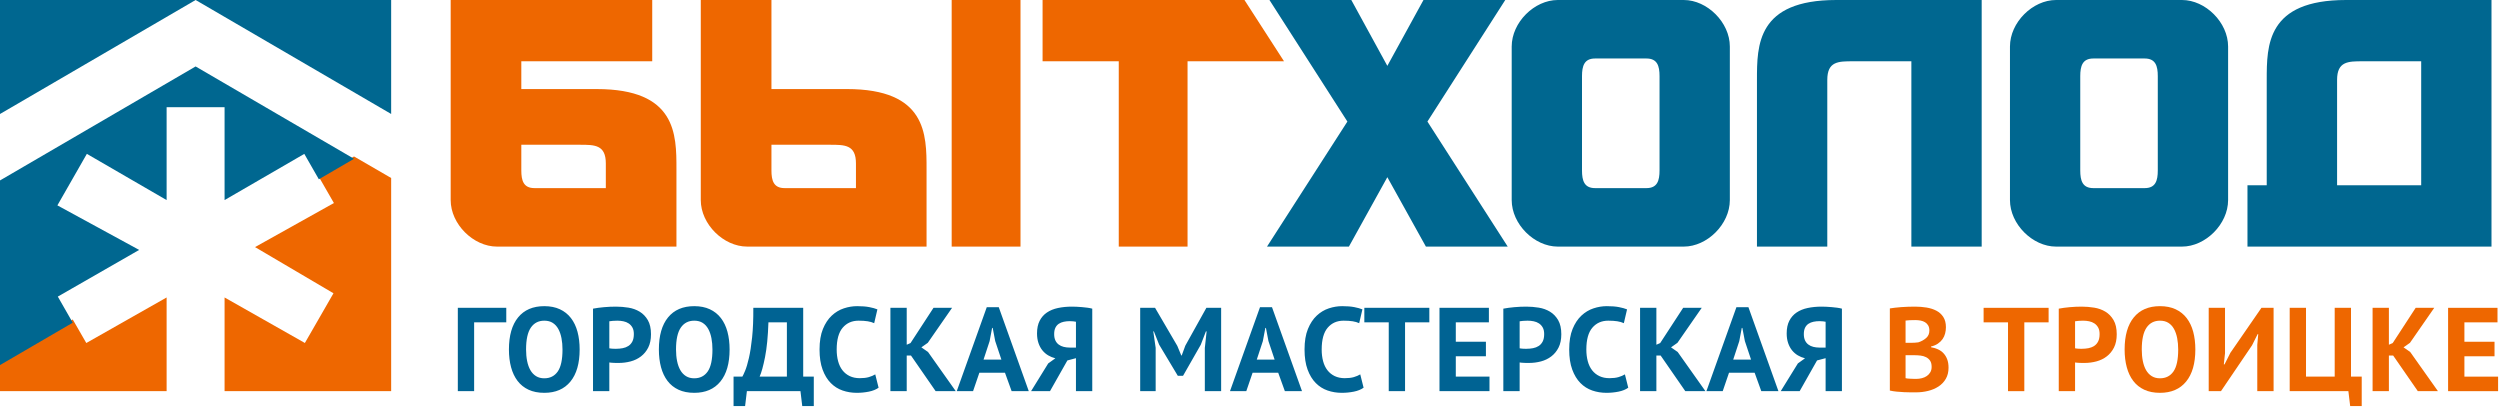
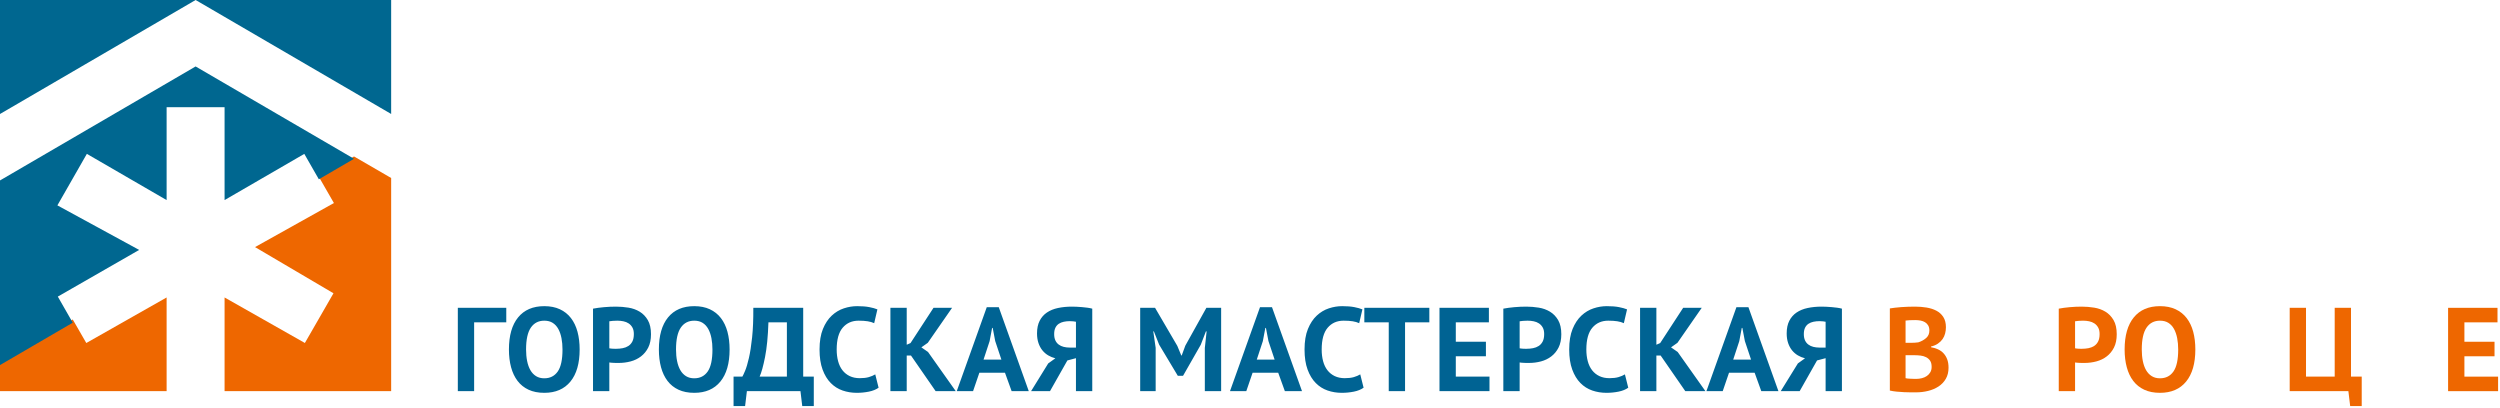
<svg xmlns="http://www.w3.org/2000/svg" width="294px" height="48px" viewBox="0 0 294 48" version="1.1">
  <title>Троицк</title>
  <desc>Created with Sketch.</desc>
  <defs />
  <g id="Page-1" stroke="none" stroke-width="1" fill="none" fill-rule="evenodd">
    <g id="Троицк">
      <g id="Group-7" transform="translate(53, 0)">
-         <path d="M58.917,28.999 L67.011,28.999 L67.011,0 L58.917,0 L58.917,28.999 Z M37.722,17.024 L44.615,17.024 C46.357,17.024 47.66,17.03 47.66,19.218 L47.66,22.121 L39.262,22.121 C37.981,22.121 37.722,21.238 37.722,20.05 L37.722,17.024 Z M29.412,0 L29.412,23.53 C29.412,26.363 32.085,28.999 34.863,28.999 L55.963,28.999 L55.963,19.886 C55.963,15.793 55.963,10.473 46.587,10.473 L37.722,10.473 L37.722,0 L29.412,0 Z M86.656,28.999 L86.656,7.206 L98,7.206 L93.348,0 L69.607,0 L69.607,7.206 L78.566,7.206 L78.566,28.999 L86.656,28.999 Z M8.307,17.024 L15.198,17.024 C16.935,17.024 18.245,17.03 18.245,19.218 L18.245,22.121 L9.848,22.121 C8.565,22.121 8.307,21.238 8.307,20.05 L8.307,17.024 Z M0,0 L0,23.53 C0,26.363 2.673,29 5.444,29 L26.55,29 L26.55,19.886 C26.55,15.793 26.55,10.474 17.174,10.474 L8.307,10.474 L8.307,7.206 L23.702,7.206 L23.702,0 L0,0 Z" id="Fill-1-Copy" fill="#EE6700" />
-         <path d="M180.046,0 L180.046,7.206 L180.046,29 L171.777,29 L171.777,7.206 L167.636,7.206 L164.917,7.206 C163.188,7.206 161.889,7.206 161.889,9.4 L161.889,18.512 L161.889,29 L153.618,29 L153.618,9.4 C153.618,5.316 153.618,0 162.955,0 L180.046,0 Z M231.732,21.787 L231.732,7.206 L227.59,7.206 L224.869,7.206 C223.142,7.206 221.841,7.206 221.841,9.4 L221.841,18.512 L221.841,21.787 L231.732,21.787 Z M240,0 L240,29 L211.303,29 L211.303,21.787 L213.567,21.787 L213.567,9.4 C213.567,5.316 213.575,0 222.901,0 L240,0 Z M124.308,29 L114.865,14.295 L124.019,0 L114.401,0 L110.151,7.746 L105.915,0 L96.287,0 L105.453,14.295 L96,29 L105.632,29 L110.151,20.837 L114.686,29 L124.308,29 Z M124.776,5.47 C124.776,2.637 127.438,0 130.194,0 L145.012,0 C147.767,0 150.429,2.637 150.429,5.47 L150.429,23.531 C150.429,26.363 147.767,29 145.012,29 L130.194,29 C127.438,29 124.776,26.363 124.776,23.531 L124.776,5.47 Z M134.577,6.879 C133.303,6.879 133.043,7.761 133.043,8.951 L133.043,20.05 C133.043,21.239 133.303,22.122 134.577,22.122 L140.627,22.122 C141.903,22.122 142.162,21.239 142.162,20.05 L142.162,8.951 C142.162,7.761 141.903,6.879 140.627,6.879 L134.577,6.879 Z M183.372,5.47 C183.372,2.637 186.033,0 188.789,0 L203.606,0 C206.363,0 209.025,2.637 209.025,5.47 L209.025,23.531 C209.025,26.363 206.362,29 203.606,29 L188.789,29 C186.033,29 183.372,26.363 183.372,23.531 L183.372,5.47 Z M193.172,6.879 C191.898,6.879 191.638,7.761 191.638,8.951 L191.638,20.05 C191.638,21.239 191.898,22.122 193.172,22.122 L199.222,22.122 C200.497,22.122 200.756,21.239 200.756,20.05 L200.756,8.951 C200.756,7.761 200.497,6.879 199.222,6.879 L193.172,6.879 Z" id="Fill-3-Copy" fill="#006790" />
-       </g>
+         </g>
      <g id="Group-8">
        <path d="M41.633,18.4 L37.497,20.798 L39.268,23.876 L29.991,29.058 L39.217,34.489 L37.471,37.525 L35.853,40.335 L26.41,34.982 L26.41,46 L46,46 L46,20.932 L41.633,18.4 Z M8.555,37.568 L0,42.525 L0,46 L19.594,46 L19.594,34.982 L10.148,40.338 L8.555,37.568 Z" id="Fill-4-Copy" fill="#EE6700" />
        <path d="M10.148,40.734 L8.529,37.904 L6.799,34.88 L16.365,29.391 L6.749,24.152 L8.529,21.04 L10.214,18.093 L19.594,23.529 L19.594,12.608 L23,12.608 L26.41,12.608 L26.41,23.529 L35.786,18.096 L37.471,21.04 L37.497,21.084 L41.633,18.673 L23.003,7.815 L0,21.221 L0,42.933 L8.555,37.948 L10.148,40.734 Z M46,13.403 L46,0 L23.005,0 L46,13.403 Z M23.005,0 L0,0 L0,13.406 L23.005,0 Z" id="Fill-5-Copy" fill="#006790" />
      </g>
      <path d="M59.538,37.908 L55.758,37.908 L55.758,46 L53.84,46 L53.84,36.2 L59.538,36.2 L59.538,37.908 Z M59.85,41.1 C59.85,39.467 60.209,38.209 60.928,37.327 C61.647,36.445 62.673,36.004 64.008,36.004 C64.708,36.004 65.319,36.125 65.842,36.368 C66.365,36.611 66.799,36.956 67.144,37.404 C67.489,37.852 67.746,38.389 67.914,39.014 C68.082,39.639 68.166,40.335 68.166,41.1 C68.166,42.733 67.804,43.991 67.081,44.873 C66.358,45.755 65.333,46.196 64.008,46.196 C63.299,46.196 62.683,46.075 62.16,45.832 C61.637,45.589 61.206,45.244 60.865,44.796 C60.524,44.348 60.27,43.811 60.102,43.186 C59.934,42.561 59.85,41.865 59.85,41.1 Z M61.866,41.1 C61.866,41.595 61.908,42.05 61.992,42.465 C62.076,42.88 62.204,43.237 62.377,43.536 C62.55,43.835 62.771,44.068 63.042,44.236 C63.313,44.404 63.635,44.488 64.008,44.488 C64.689,44.488 65.217,44.222 65.59,43.69 C65.963,43.158 66.15,42.295 66.15,41.1 C66.15,40.624 66.11,40.181 66.031,39.77 C65.952,39.359 65.828,39 65.66,38.692 C65.492,38.384 65.273,38.144 65.002,37.971 C64.731,37.798 64.4,37.712 64.008,37.712 C63.327,37.712 62.799,37.985 62.426,38.531 C62.053,39.077 61.866,39.933 61.866,41.1 Z M69.738,36.298 C70.13,36.223 70.562,36.165 71.033,36.123 C71.504,36.081 71.973,36.06 72.44,36.06 C72.925,36.06 73.413,36.1 73.903,36.179 C74.393,36.258 74.834,36.417 75.226,36.655 C75.618,36.893 75.938,37.224 76.185,37.649 C76.432,38.074 76.556,38.627 76.556,39.308 C76.556,39.924 76.449,40.444 76.234,40.869 C76.019,41.294 75.735,41.641 75.38,41.912 C75.025,42.183 74.622,42.379 74.169,42.5 C73.716,42.621 73.247,42.682 72.762,42.682 L72.538,42.682 C72.435,42.682 72.328,42.68 72.216,42.675 C72.104,42.67 71.994,42.663 71.887,42.654 C71.78,42.645 71.703,42.635 71.656,42.626 L71.656,46 L69.738,46 L69.738,36.298 Z M72.594,37.712 C72.407,37.712 72.23,37.719 72.062,37.733 C71.894,37.747 71.759,37.763 71.656,37.782 L71.656,40.96 C71.693,40.969 71.749,40.979 71.824,40.988 C71.899,40.997 71.978,41.004 72.062,41.009 C72.146,41.014 72.228,41.016 72.307,41.016 L72.482,41.016 C72.734,41.016 72.984,40.993 73.231,40.946 C73.478,40.899 73.7,40.813 73.896,40.687 C74.092,40.561 74.248,40.386 74.365,40.162 C74.482,39.938 74.54,39.644 74.54,39.28 C74.54,38.972 74.484,38.718 74.372,38.517 C74.26,38.316 74.113,38.155 73.931,38.034 C73.749,37.913 73.541,37.829 73.308,37.782 C73.075,37.735 72.837,37.712 72.594,37.712 Z M77.484,41.1 C77.484,39.467 77.843,38.209 78.562,37.327 C79.281,36.445 80.307,36.004 81.642,36.004 C82.342,36.004 82.953,36.125 83.476,36.368 C83.999,36.611 84.433,36.956 84.778,37.404 C85.123,37.852 85.38,38.389 85.548,39.014 C85.716,39.639 85.8,40.335 85.8,41.1 C85.8,42.733 85.438,43.991 84.715,44.873 C83.992,45.755 82.967,46.196 81.642,46.196 C80.933,46.196 80.317,46.075 79.794,45.832 C79.271,45.589 78.84,45.244 78.499,44.796 C78.158,44.348 77.904,43.811 77.736,43.186 C77.568,42.561 77.484,41.865 77.484,41.1 Z M79.5,41.1 C79.5,41.595 79.542,42.05 79.626,42.465 C79.71,42.88 79.838,43.237 80.011,43.536 C80.184,43.835 80.405,44.068 80.676,44.236 C80.947,44.404 81.269,44.488 81.642,44.488 C82.323,44.488 82.851,44.222 83.224,43.69 C83.597,43.158 83.784,42.295 83.784,41.1 C83.784,40.624 83.744,40.181 83.665,39.77 C83.586,39.359 83.462,39 83.294,38.692 C83.126,38.384 82.907,38.144 82.636,37.971 C82.365,37.798 82.034,37.712 81.642,37.712 C80.961,37.712 80.433,37.985 80.06,38.531 C79.687,39.077 79.5,39.933 79.5,41.1 Z M95.702,47.75 L94.344,47.75 L94.134,46 L87.834,46 L87.624,47.75 L86.266,47.75 L86.266,44.292 L87.302,44.292 C87.367,44.189 87.475,43.961 87.624,43.606 C87.773,43.251 87.923,42.75 88.072,42.101 C88.221,41.452 88.347,40.64 88.45,39.665 C88.553,38.69 88.599,37.535 88.59,36.2 L94.456,36.2 L94.456,44.292 L95.702,44.292 L95.702,47.75 Z M92.538,44.292 L92.538,37.908 L90.368,37.908 C90.312,39.569 90.179,40.93 89.969,41.989 C89.759,43.048 89.547,43.816 89.332,44.292 L92.538,44.292 Z M103.322,45.594 C103.023,45.809 102.643,45.963 102.181,46.056 C101.719,46.149 101.245,46.196 100.76,46.196 C100.172,46.196 99.614,46.105 99.087,45.923 C98.56,45.741 98.095,45.447 97.694,45.041 C97.293,44.635 96.973,44.108 96.735,43.459 C96.497,42.81 96.378,42.024 96.378,41.1 C96.378,40.139 96.511,39.334 96.777,38.685 C97.043,38.036 97.388,37.514 97.813,37.117 C98.238,36.72 98.711,36.436 99.234,36.263 C99.757,36.09 100.279,36.004 100.802,36.004 C101.362,36.004 101.836,36.041 102.223,36.116 C102.61,36.191 102.93,36.279 103.182,36.382 L102.804,38.006 C102.589,37.903 102.335,37.829 102.041,37.782 C101.747,37.735 101.39,37.712 100.97,37.712 C100.195,37.712 99.572,37.987 99.101,38.538 C98.63,39.089 98.394,39.943 98.394,41.1 C98.394,41.604 98.45,42.064 98.562,42.479 C98.674,42.894 98.844,43.249 99.073,43.543 C99.302,43.837 99.586,44.066 99.927,44.229 C100.268,44.392 100.662,44.474 101.11,44.474 C101.53,44.474 101.885,44.432 102.174,44.348 C102.463,44.264 102.715,44.157 102.93,44.026 L103.322,45.594 Z M107.134,41.814 L106.63,41.814 L106.63,46 L104.712,46 L104.712,36.2 L106.63,36.2 L106.63,40.54 L107.078,40.344 L109.78,36.2 L111.964,36.2 L109.108,40.316 L108.352,40.848 L109.136,41.394 L112.398,46 L110.032,46 L107.134,41.814 Z M118.184,43.83 L115.174,43.83 L114.432,46 L112.514,46 L116.042,36.13 L117.456,36.13 L120.984,46 L118.968,46 L118.184,43.83 Z M115.664,42.29 L117.764,42.29 L117.036,40.106 L116.742,38.566 L116.672,38.566 L116.378,40.12 L115.664,42.29 Z M128.45,46 L126.532,46 L126.532,42.122 L125.524,42.388 L123.48,46 L121.254,46 L123.27,42.738 L124.11,42.136 C123.811,42.061 123.531,41.947 123.27,41.793 C123.009,41.639 122.78,41.441 122.584,41.198 C122.388,40.955 122.234,40.668 122.122,40.337 C122.01,40.006 121.954,39.63 121.954,39.21 C121.954,38.622 122.057,38.127 122.262,37.726 C122.467,37.325 122.752,37 123.116,36.753 C123.48,36.506 123.914,36.328 124.418,36.221 C124.922,36.114 125.468,36.06 126.056,36.06 C126.215,36.06 126.397,36.065 126.602,36.074 C126.807,36.083 127.02,36.097 127.239,36.116 C127.458,36.135 127.673,36.158 127.883,36.186 C128.093,36.214 128.282,36.251 128.45,36.298 L128.45,46 Z M125.818,37.768 C125.566,37.768 125.328,37.791 125.104,37.838 C124.88,37.885 124.684,37.964 124.516,38.076 C124.348,38.188 124.215,38.342 124.117,38.538 C124.019,38.734 123.97,38.986 123.97,39.294 C123.97,39.583 124.017,39.828 124.11,40.029 C124.203,40.23 124.334,40.393 124.502,40.519 C124.67,40.645 124.866,40.736 125.09,40.792 C125.314,40.848 125.557,40.876 125.818,40.876 L126.532,40.876 L126.532,37.838 C126.429,37.819 126.324,37.803 126.217,37.789 C126.11,37.775 125.977,37.768 125.818,37.768 Z M141.688,40.918 L141.898,38.972 L141.814,38.972 L141.212,40.54 L139.126,44.194 L138.51,44.194 L136.312,40.526 L135.696,38.972 L135.626,38.972 L135.906,40.904 L135.906,46 L134.086,46 L134.086,36.2 L135.836,36.2 L138.454,40.68 L138.916,41.8 L138.972,41.8 L139.392,40.652 L141.87,36.2 L143.606,36.2 L143.606,46 L141.688,46 L141.688,40.918 Z M150.316,43.83 L147.306,43.83 L146.564,46 L144.646,46 L148.174,36.13 L149.588,36.13 L153.116,46 L151.1,46 L150.316,43.83 Z M147.796,42.29 L149.896,42.29 L149.168,40.106 L148.874,38.566 L148.804,38.566 L148.51,40.12 L147.796,42.29 Z M160.358,45.594 C160.059,45.809 159.679,45.963 159.217,46.056 C158.755,46.149 158.281,46.196 157.796,46.196 C157.208,46.196 156.65,46.105 156.123,45.923 C155.596,45.741 155.131,45.447 154.73,45.041 C154.329,44.635 154.009,44.108 153.771,43.459 C153.533,42.81 153.414,42.024 153.414,41.1 C153.414,40.139 153.547,39.334 153.813,38.685 C154.079,38.036 154.424,37.514 154.849,37.117 C155.274,36.72 155.747,36.436 156.27,36.263 C156.793,36.09 157.315,36.004 157.838,36.004 C158.398,36.004 158.872,36.041 159.259,36.116 C159.646,36.191 159.966,36.279 160.218,36.382 L159.84,38.006 C159.625,37.903 159.371,37.829 159.077,37.782 C158.783,37.735 158.426,37.712 158.006,37.712 C157.231,37.712 156.608,37.987 156.137,38.538 C155.666,39.089 155.43,39.943 155.43,41.1 C155.43,41.604 155.486,42.064 155.598,42.479 C155.71,42.894 155.88,43.249 156.109,43.543 C156.338,43.837 156.622,44.066 156.963,44.229 C157.304,44.392 157.698,44.474 158.146,44.474 C158.566,44.474 158.921,44.432 159.21,44.348 C159.499,44.264 159.751,44.157 159.966,44.026 L160.358,45.594 Z M168.09,37.908 L165.234,37.908 L165.234,46 L163.316,46 L163.316,37.908 L160.446,37.908 L160.446,36.2 L168.09,36.2 L168.09,37.908 Z M169.284,36.2 L175.094,36.2 L175.094,37.908 L171.202,37.908 L171.202,40.19 L174.744,40.19 L174.744,41.898 L171.202,41.898 L171.202,44.292 L175.164,44.292 L175.164,46 L169.284,46 L169.284,36.2 Z M176.792,36.298 C177.184,36.223 177.616,36.165 178.087,36.123 C178.558,36.081 179.027,36.06 179.494,36.06 C179.979,36.06 180.467,36.1 180.957,36.179 C181.447,36.258 181.888,36.417 182.28,36.655 C182.672,36.893 182.992,37.224 183.239,37.649 C183.486,38.074 183.61,38.627 183.61,39.308 C183.61,39.924 183.503,40.444 183.288,40.869 C183.073,41.294 182.789,41.641 182.434,41.912 C182.079,42.183 181.676,42.379 181.223,42.5 C180.77,42.621 180.301,42.682 179.816,42.682 L179.592,42.682 C179.489,42.682 179.382,42.68 179.27,42.675 C179.158,42.67 179.048,42.663 178.941,42.654 C178.834,42.645 178.757,42.635 178.71,42.626 L178.71,46 L176.792,46 L176.792,36.298 Z M179.648,37.712 C179.461,37.712 179.284,37.719 179.116,37.733 C178.948,37.747 178.813,37.763 178.71,37.782 L178.71,40.96 C178.747,40.969 178.803,40.979 178.878,40.988 C178.953,40.997 179.032,41.004 179.116,41.009 C179.2,41.014 179.282,41.016 179.361,41.016 L179.536,41.016 C179.788,41.016 180.038,40.993 180.285,40.946 C180.532,40.899 180.754,40.813 180.95,40.687 C181.146,40.561 181.302,40.386 181.419,40.162 C181.536,39.938 181.594,39.644 181.594,39.28 C181.594,38.972 181.538,38.718 181.426,38.517 C181.314,38.316 181.167,38.155 180.985,38.034 C180.803,37.913 180.595,37.829 180.362,37.782 C180.129,37.735 179.891,37.712 179.648,37.712 Z M191.482,45.594 C191.183,45.809 190.803,45.963 190.341,46.056 C189.879,46.149 189.405,46.196 188.92,46.196 C188.332,46.196 187.774,46.105 187.247,45.923 C186.72,45.741 186.255,45.447 185.854,45.041 C185.453,44.635 185.133,44.108 184.895,43.459 C184.657,42.81 184.538,42.024 184.538,41.1 C184.538,40.139 184.671,39.334 184.937,38.685 C185.203,38.036 185.548,37.514 185.973,37.117 C186.398,36.72 186.871,36.436 187.394,36.263 C187.917,36.09 188.439,36.004 188.962,36.004 C189.522,36.004 189.996,36.041 190.383,36.116 C190.77,36.191 191.09,36.279 191.342,36.382 L190.964,38.006 C190.749,37.903 190.495,37.829 190.201,37.782 C189.907,37.735 189.55,37.712 189.13,37.712 C188.355,37.712 187.732,37.987 187.261,38.538 C186.79,39.089 186.554,39.943 186.554,41.1 C186.554,41.604 186.61,42.064 186.722,42.479 C186.834,42.894 187.004,43.249 187.233,43.543 C187.462,43.837 187.746,44.066 188.087,44.229 C188.428,44.392 188.822,44.474 189.27,44.474 C189.69,44.474 190.045,44.432 190.334,44.348 C190.623,44.264 190.875,44.157 191.09,44.026 L191.482,45.594 Z M195.294,41.814 L194.79,41.814 L194.79,46 L192.872,46 L192.872,36.2 L194.79,36.2 L194.79,40.54 L195.238,40.344 L197.94,36.2 L200.124,36.2 L197.268,40.316 L196.512,40.848 L197.296,41.394 L200.558,46 L198.192,46 L195.294,41.814 Z M206.344,43.83 L203.334,43.83 L202.592,46 L200.674,46 L204.202,36.13 L205.616,36.13 L209.144,46 L207.128,46 L206.344,43.83 Z M203.824,42.29 L205.924,42.29 L205.196,40.106 L204.902,38.566 L204.832,38.566 L204.538,40.12 L203.824,42.29 Z M216.61,46 L214.692,46 L214.692,42.122 L213.684,42.388 L211.64,46 L209.414,46 L211.43,42.738 L212.27,42.136 C211.971,42.061 211.691,41.947 211.43,41.793 C211.169,41.639 210.94,41.441 210.744,41.198 C210.548,40.955 210.394,40.668 210.282,40.337 C210.17,40.006 210.114,39.63 210.114,39.21 C210.114,38.622 210.217,38.127 210.422,37.726 C210.627,37.325 210.912,37 211.276,36.753 C211.64,36.506 212.074,36.328 212.578,36.221 C213.082,36.114 213.628,36.06 214.216,36.06 C214.375,36.06 214.557,36.065 214.762,36.074 C214.967,36.083 215.18,36.097 215.399,36.116 C215.618,36.135 215.833,36.158 216.043,36.186 C216.253,36.214 216.442,36.251 216.61,36.298 L216.61,46 Z M213.978,37.768 C213.726,37.768 213.488,37.791 213.264,37.838 C213.04,37.885 212.844,37.964 212.676,38.076 C212.508,38.188 212.375,38.342 212.277,38.538 C212.179,38.734 212.13,38.986 212.13,39.294 C212.13,39.583 212.177,39.828 212.27,40.029 C212.363,40.23 212.494,40.393 212.662,40.519 C212.83,40.645 213.026,40.736 213.25,40.792 C213.474,40.848 213.717,40.876 213.978,40.876 L214.692,40.876 L214.692,37.838 C214.589,37.819 214.484,37.803 214.377,37.789 C214.27,37.775 214.137,37.768 213.978,37.768 Z" id="Городская-мастерская" fill="#006393" />
      <g id="Group-20" transform="translate(222, 36)" fill="#EE6700">
        <path d="M6.84,2.482 C6.84,2.725 6.81,2.967 6.749,3.21 C6.688,3.453 6.588,3.674 6.448,3.875 C6.308,4.076 6.126,4.253 5.902,4.407 C5.678,4.561 5.407,4.675 5.09,4.75 L5.09,4.834 C5.37,4.881 5.636,4.96 5.888,5.072 C6.14,5.184 6.359,5.338 6.546,5.534 C6.733,5.73 6.88,5.968 6.987,6.248 C7.094,6.528 7.148,6.859 7.148,7.242 C7.148,7.746 7.041,8.182 6.826,8.551 C6.611,8.92 6.324,9.221 5.965,9.454 C5.606,9.687 5.197,9.86 4.74,9.972 C4.283,10.084 3.811,10.14 3.326,10.14 L2.717,10.14 C2.47,10.14 2.204,10.133 1.919,10.119 C1.634,10.105 1.345,10.084 1.051,10.056 C0.757,10.028 0.489,9.986 0.246,9.93 L0.246,0.27 C0.423,0.242 0.626,0.214 0.855,0.186 C1.084,0.158 1.329,0.135 1.59,0.116 C1.851,0.097 2.12,0.083 2.395,0.074 C2.67,0.065 2.943,0.06 3.214,0.06 C3.671,0.06 4.117,0.095 4.551,0.165 C4.985,0.235 5.372,0.359 5.713,0.536 C6.054,0.713 6.327,0.961 6.532,1.278 C6.737,1.595 6.84,1.997 6.84,2.482 Z M3.34,8.558 C3.573,8.558 3.8,8.53 4.019,8.474 C4.238,8.418 4.432,8.332 4.6,8.215 C4.768,8.098 4.903,7.951 5.006,7.774 C5.109,7.597 5.16,7.387 5.16,7.144 C5.16,6.836 5.099,6.593 4.978,6.416 C4.857,6.239 4.698,6.101 4.502,6.003 C4.306,5.905 4.087,5.842 3.844,5.814 C3.601,5.786 3.359,5.772 3.116,5.772 L2.094,5.772 L2.094,8.474 C2.141,8.493 2.215,8.507 2.318,8.516 C2.421,8.525 2.53,8.532 2.647,8.537 C2.764,8.542 2.885,8.546 3.011,8.551 C3.137,8.556 3.247,8.558 3.34,8.558 Z M2.71,4.316 C2.841,4.316 2.992,4.311 3.165,4.302 C3.338,4.293 3.48,4.279 3.592,4.26 C3.947,4.148 4.252,3.98 4.509,3.756 C4.766,3.532 4.894,3.238 4.894,2.874 C4.894,2.631 4.847,2.431 4.754,2.272 C4.661,2.113 4.537,1.987 4.383,1.894 C4.229,1.801 4.054,1.735 3.858,1.698 C3.662,1.661 3.457,1.642 3.242,1.642 C2.999,1.642 2.775,1.647 2.57,1.656 C2.365,1.665 2.206,1.679 2.094,1.698 L2.094,4.316 L2.71,4.316 Z" id="Combined-Shape" />
-         <polygon id="Path" points="18.916 1.908 16.06 1.908 16.06 10 14.142 10 14.142 1.908 11.272 1.908 11.272 0.2 18.916 0.2" />
        <path d="M20.11,0.298 C20.502,0.223 20.934,0.165 21.405,0.123 C21.876,0.081 22.345,0.06 22.812,0.06 C23.297,0.06 23.785,0.1 24.275,0.179 C24.765,0.258 25.206,0.417 25.598,0.655 C25.99,0.893 26.31,1.224 26.557,1.649 C26.804,2.074 26.928,2.627 26.928,3.308 C26.928,3.924 26.821,4.444 26.606,4.869 C26.391,5.294 26.107,5.641 25.752,5.912 C25.397,6.183 24.994,6.379 24.541,6.5 C24.088,6.621 23.619,6.682 23.134,6.682 L22.91,6.682 C22.807,6.682 22.7,6.68 22.588,6.675 C22.476,6.67 22.366,6.663 22.259,6.654 C22.152,6.645 22.075,6.635 22.028,6.626 L22.028,10 L20.11,10 L20.11,0.298 Z M22.966,1.712 C22.779,1.712 22.602,1.719 22.434,1.733 C22.266,1.747 22.131,1.763 22.028,1.782 L22.028,4.96 C22.065,4.969 22.121,4.979 22.196,4.988 C22.271,4.997 22.35,5.004 22.434,5.009 C22.518,5.014 22.6,5.016 22.679,5.016 L22.854,5.016 C23.106,5.016 23.356,4.993 23.603,4.946 C23.85,4.899 24.072,4.813 24.268,4.687 C24.464,4.561 24.62,4.386 24.737,4.162 C24.854,3.938 24.912,3.644 24.912,3.28 C24.912,2.972 24.856,2.718 24.744,2.517 C24.632,2.316 24.485,2.155 24.303,2.034 C24.121,1.913 23.913,1.829 23.68,1.782 C23.447,1.735 23.209,1.712 22.966,1.712 Z" id="Combined-Shape" />
        <path d="M27.856,5.1 C27.856,3.467 28.215,2.209 28.934,1.327 C29.653,0.445 30.679,0.004 32.014,0.004 C32.714,0.004 33.325,0.125 33.848,0.368 C34.371,0.611 34.805,0.956 35.15,1.404 C35.495,1.852 35.752,2.389 35.92,3.014 C36.088,3.639 36.172,4.335 36.172,5.1 C36.172,6.733 35.81,7.991 35.087,8.873 C34.364,9.755 33.339,10.196 32.014,10.196 C31.305,10.196 30.689,10.075 30.166,9.832 C29.643,9.589 29.212,9.244 28.871,8.796 C28.53,8.348 28.276,7.811 28.108,7.186 C27.94,6.561 27.856,5.865 27.856,5.1 Z M29.872,5.1 C29.872,5.595 29.914,6.05 29.998,6.465 C30.082,6.88 30.21,7.237 30.383,7.536 C30.556,7.835 30.777,8.068 31.048,8.236 C31.319,8.404 31.641,8.488 32.014,8.488 C32.695,8.488 33.223,8.222 33.596,7.69 C33.969,7.158 34.156,6.295 34.156,5.1 C34.156,4.624 34.116,4.181 34.037,3.77 C33.958,3.359 33.834,3 33.666,2.692 C33.498,2.384 33.279,2.144 33.008,1.971 C32.737,1.798 32.406,1.712 32.014,1.712 C31.333,1.712 30.805,1.985 30.432,2.531 C30.059,3.077 29.872,3.933 29.872,5.1 Z" id="Combined-Shape" />
-         <polygon id="Path" points="43.456 4.568 43.568 3.294 43.498 3.294 42.84 4.61 39.186 10 37.744 10 37.744 0.2 39.662 0.2 39.662 5.534 39.522 6.85 39.606 6.85 40.292 5.492 43.946 0.2 45.374 0.2 45.374 10 43.456 10" />
        <polygon id="Path" points="55.738 11.75 54.38 11.75 54.17 10 47.268 10 47.268 0.2 49.186 0.2 49.186 8.292 52.56 8.292 52.56 0.2 54.478 0.2 54.478 8.292 55.738 8.292" />
-         <polygon id="Path" points="59.438 5.814 58.934 5.814 58.934 10 57.016 10 57.016 0.2 58.934 0.2 58.934 4.54 59.382 4.344 62.084 0.2 64.268 0.2 61.412 4.316 60.656 4.848 61.44 5.394 64.702 10 62.336 10" />
        <polygon id="Path" points="65.896 0.2 71.706 0.2 71.706 1.908 67.814 1.908 67.814 4.19 71.356 4.19 71.356 5.898 67.814 5.898 67.814 8.292 71.776 8.292 71.776 10 65.896 10" />
      </g>
    </g>
  </g>
</svg>